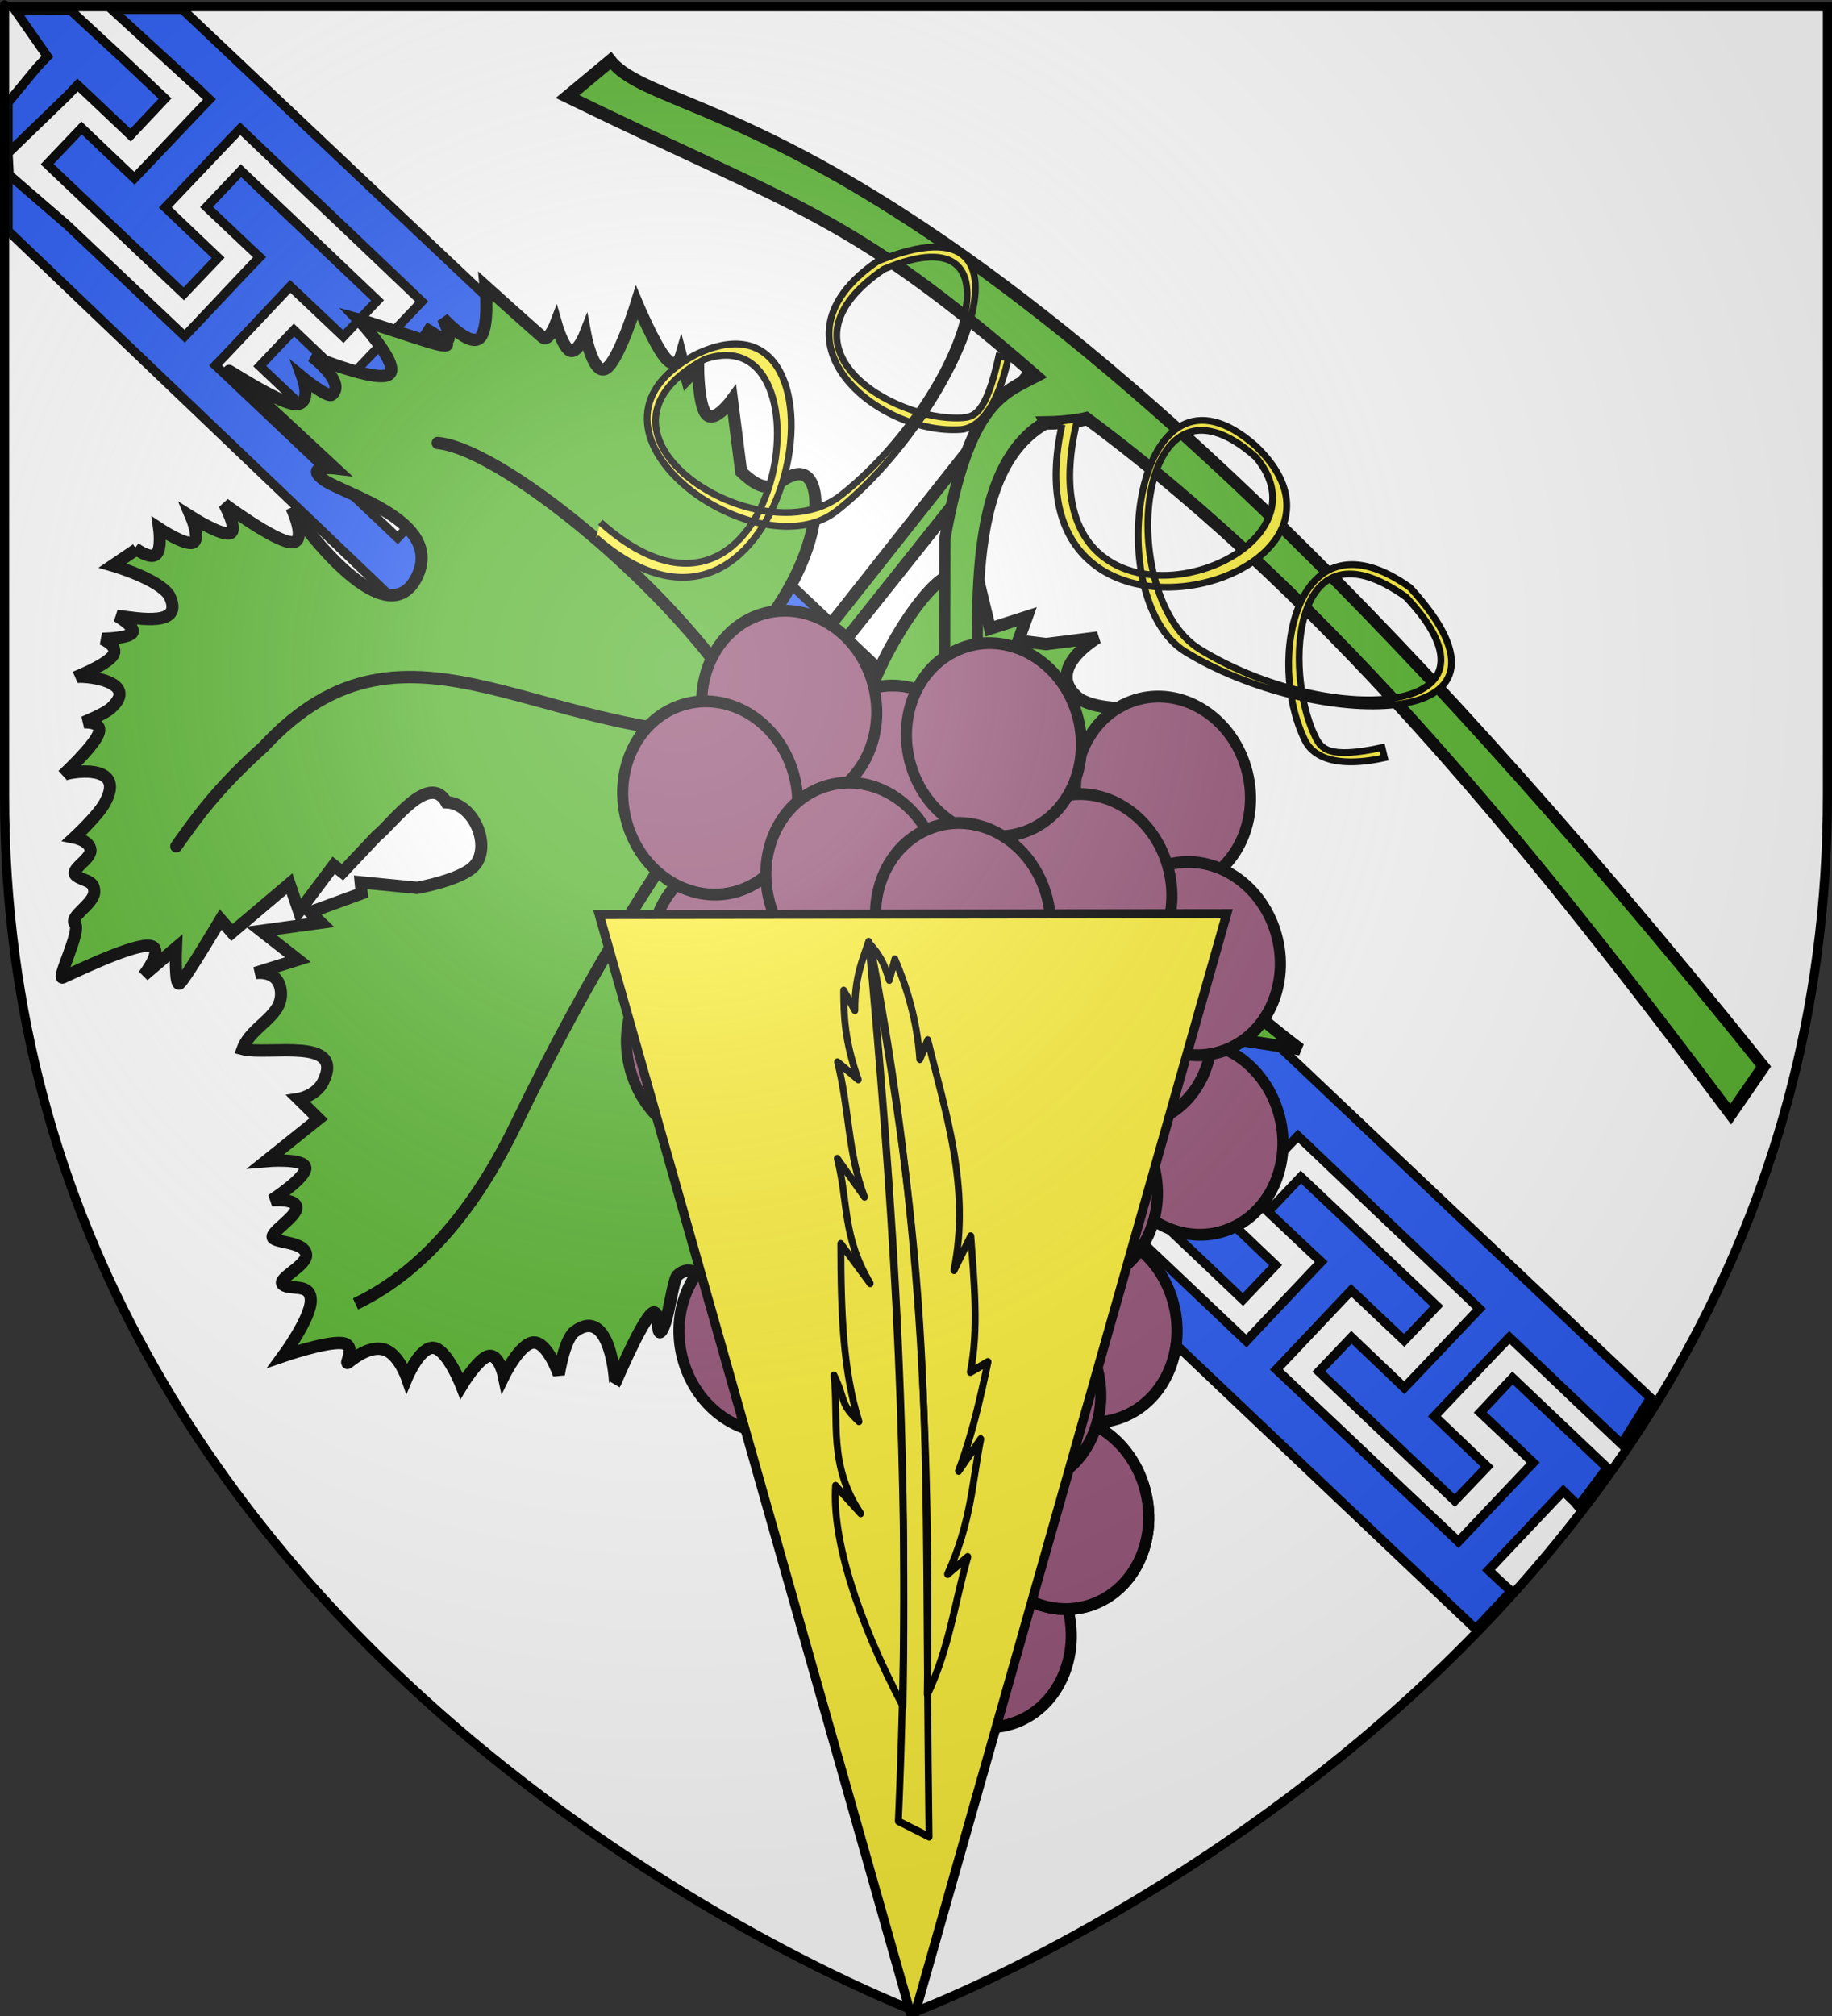
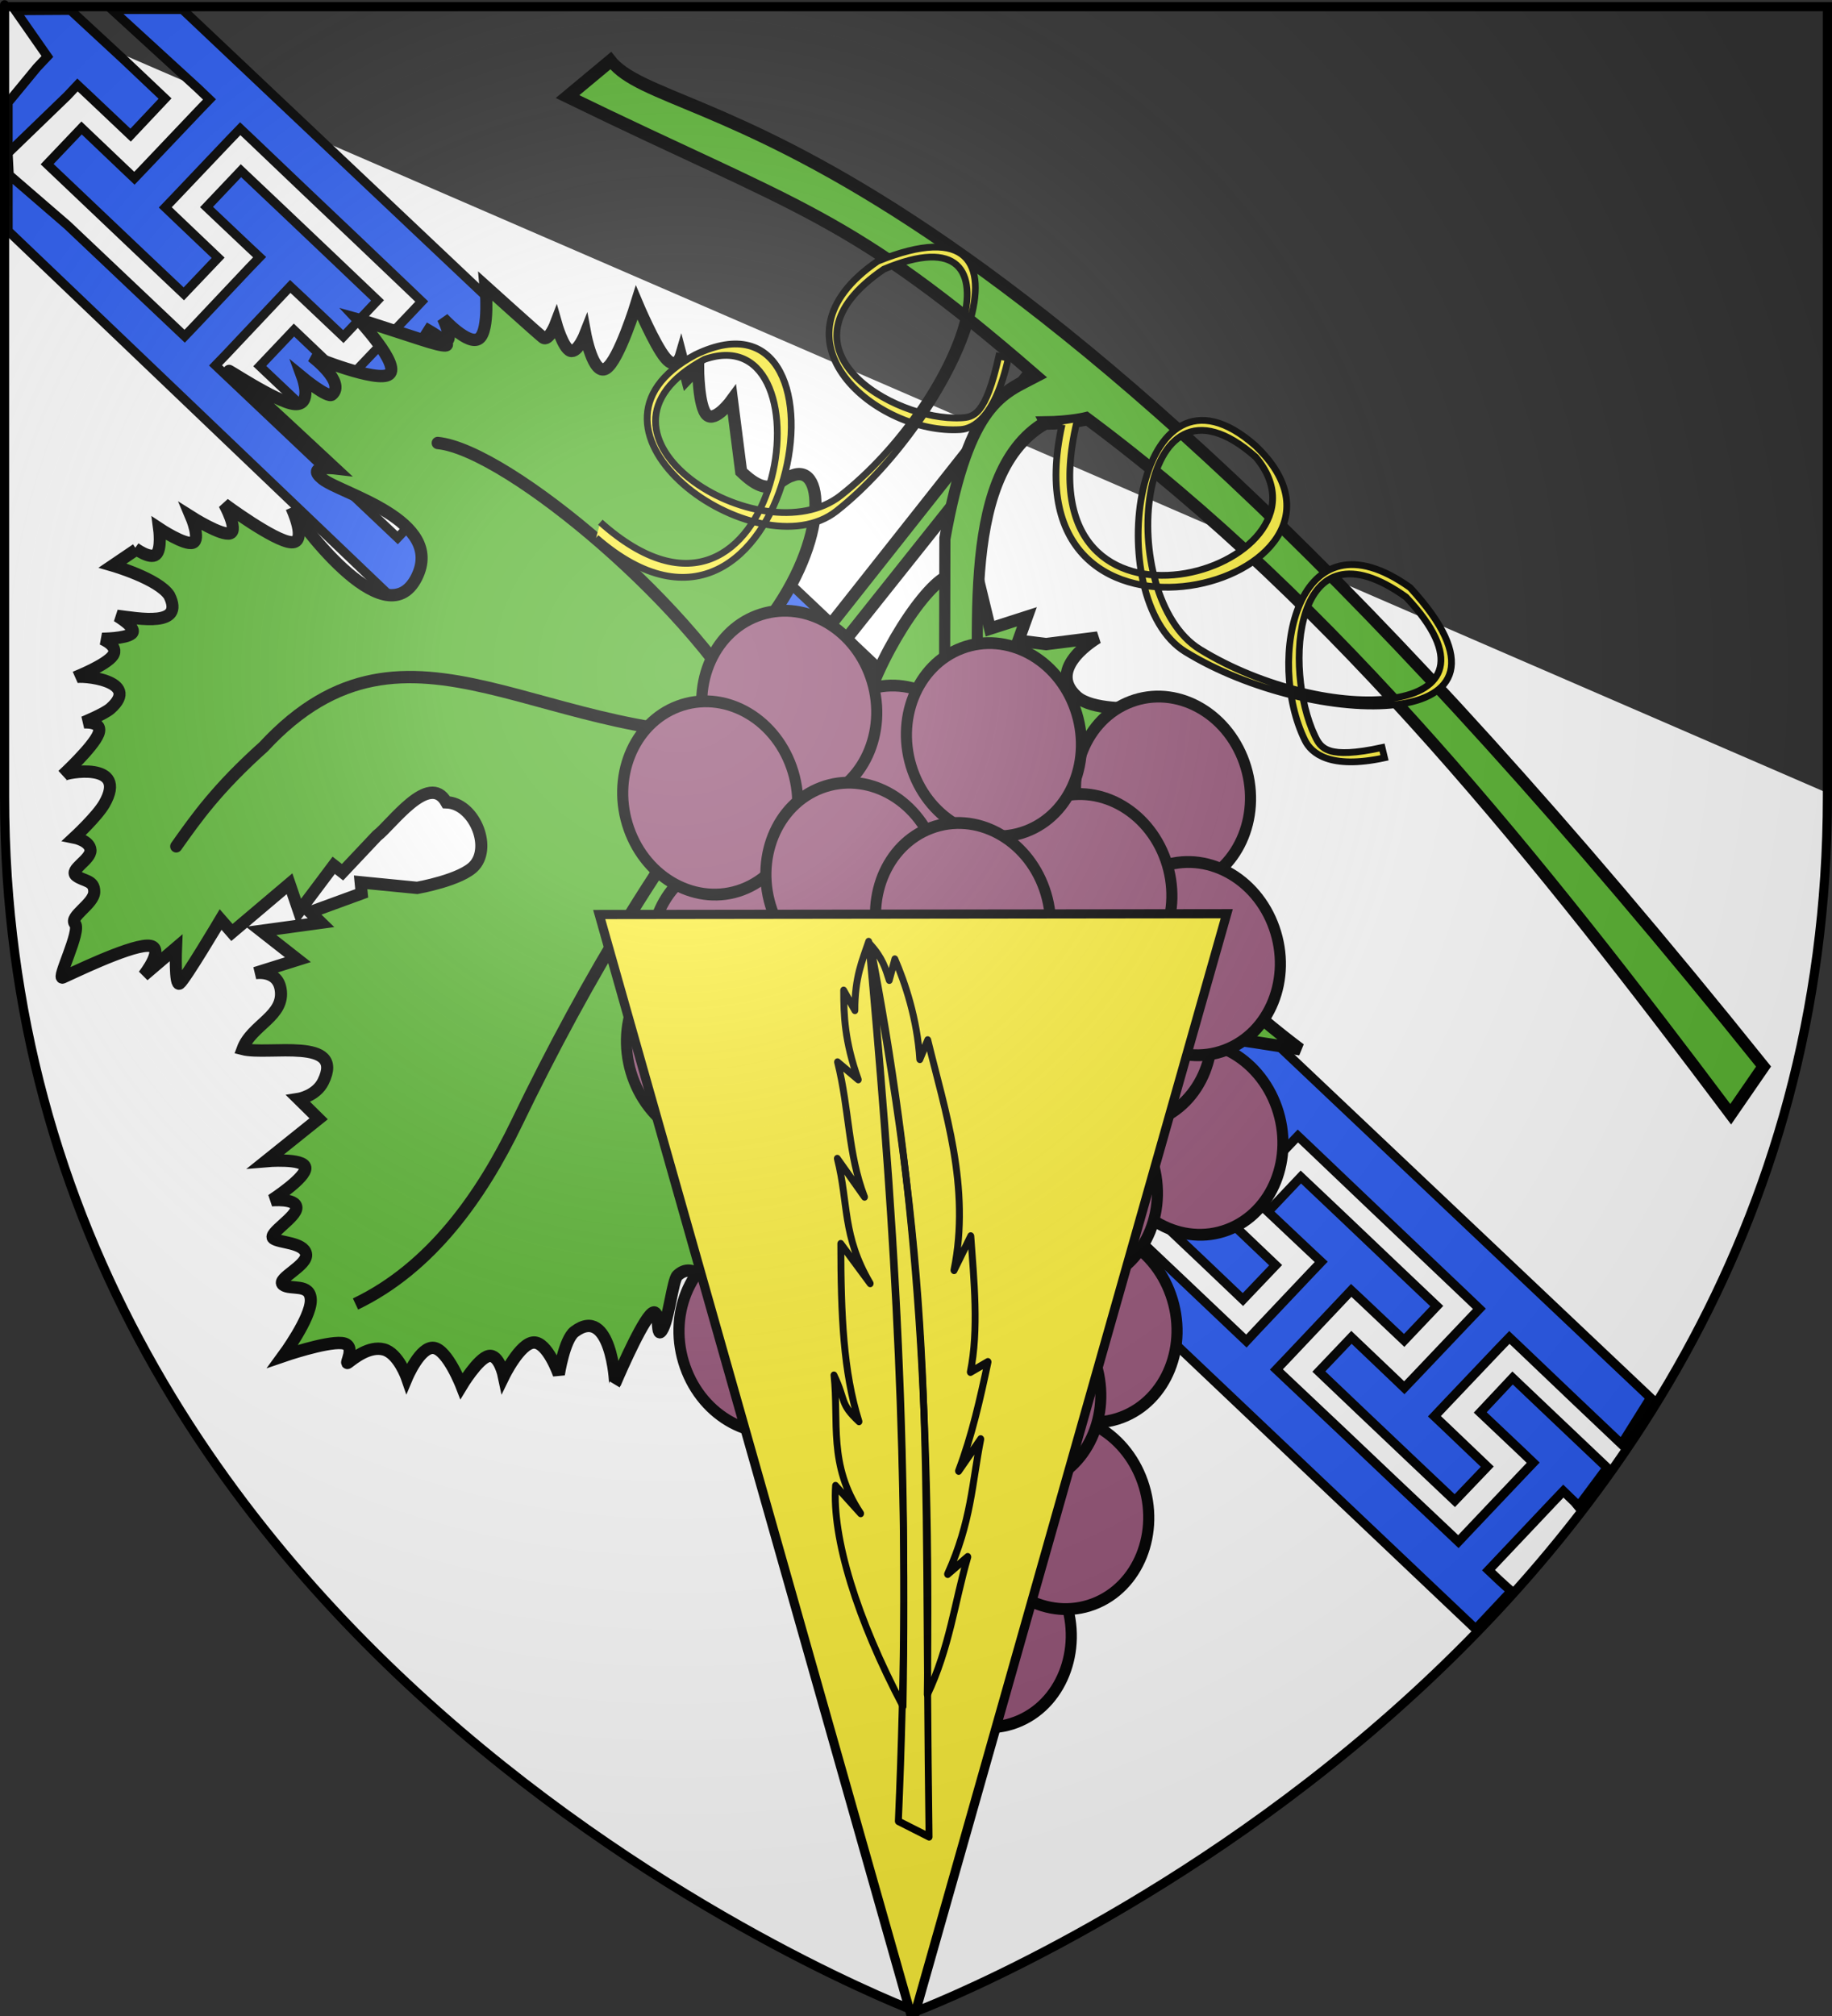
<svg xmlns="http://www.w3.org/2000/svg" xmlns:ns1="http://sodipodi.sourceforge.net/DTD/sodipodi-0.dtd" xmlns:ns2="http://www.inkscape.org/namespaces/inkscape" xmlns:xlink="http://www.w3.org/1999/xlink" height="660" width="600" version="1.0" id="svg2" ns1:version="0.32" ns2:version="1.0.2 (e86c8708, 2021-01-15)" ns1:docname="Blason_ville_fr_Pierry_51.svg" ns2:export-filename="/Users/olivier/Desktop/Blason Rouge/Blason_Vide_3D.png" ns2:export-xdpi="144" ns2:export-ydpi="144" ns2:output_extension="org.inkscape.output.svg.inkscape">
  <rect width="100%" height="100%" fill="#333333" stroke="none" />
  <ns1:namedview ns2:window-height="653" ns2:window-width="821" ns2:pageshadow="2" ns2:pageopacity="0.0" guidetolerance="10.0" gridtolerance="10.0" objecttolerance="10.0" borderopacity="1.0" bordercolor="#666666" pagecolor="#ffffff" id="base" showgrid="false" height="660px" ns2:zoom="0.65651129" ns2:cx="299.99999" ns2:cy="328.02684" ns2:window-x="372" ns2:window-y="25" ns2:current-layer="layer4" showguides="true" ns2:guide-bbox="true" ns2:window-maximized="0" ns2:document-rotation="0">
    <ns1:guide orientation="1,0" position="-224.21,162.553" id="guide7300" />
  </ns1:namedview>
  <desc id="desc4">Flag of Canton of Valais (Wallis)</desc>
  <defs id="defs6">
    <linearGradient id="linearGradient2893">
      <stop style="stop-color:white;stop-opacity:0.314;" offset="0" id="stop2895" />
      <stop id="stop2897" offset="0.19" style="stop-color:white;stop-opacity:0.251;" />
      <stop style="stop-color:#6b6b6b;stop-opacity:0.125;" offset="0.6" id="stop2901" />
      <stop style="stop-color:black;stop-opacity:0.125;" offset="1" id="stop2899" />
    </linearGradient>
    <radialGradient ns2:collect="always" xlink:href="#linearGradient2893" id="radialGradient3163" gradientUnits="userSpaceOnUse" gradientTransform="matrix(1.353,0,0,1.349,-77.629,-85.747)" cx="221.445" cy="226.331" fx="221.445" fy="226.331" r="300" />
  </defs>
  <g ns2:groupmode="layer" id="layer3" ns2:label="Fond écu" style="opacity:1;display:inline">
-     <path id="path2855" style="fill:#ffffff;fill-opacity:1;fill-rule:evenodd;stroke:none;stroke-width:1px;stroke-linecap:butt;stroke-linejoin:miter;stroke-opacity:1" d="M 300,657.386 C 300,657.386 598.5,545.066 598.5,259.614 C 598.5,-25.837 598.5,1.063 598.5,1.063 L 1.5,1.063 L 1.5,259.614 C 1.5,545.066 300,657.386 300,657.386 z" ns1:nodetypes="cccccc" />
+     <path id="path2855" style="fill:#ffffff;fill-opacity:1;fill-rule:evenodd;stroke:none;stroke-width:1px;stroke-linecap:butt;stroke-linejoin:miter;stroke-opacity:1" d="M 300,657.386 C 300,657.386 598.5,545.066 598.5,259.614 L 1.5,1.063 L 1.5,259.614 C 1.5,545.066 300,657.386 300,657.386 z" ns1:nodetypes="cccccc" />
    <g id="g3208" transform="translate(-58.364,184.072)" />
  </g>
  <g ns2:groupmode="layer" id="layer4" ns2:label="Meubles" style="opacity:1;display:inline">
    <g id="g1990" transform="matrix(1.294,0,0,1.294,-158.173,-127.41)" style="opacity:1;fill:#2b5df2;stroke:black;stroke-width:2.319;stroke-miterlimit:4;stroke-dasharray:none;stroke-opacity:1;display:inline">
      <g style="opacity:1;fill:#2b5df2;stroke:black;stroke-width:2.319;stroke-miterlimit:4;stroke-dasharray:none;stroke-opacity:1;display:inline" ns2:label="Fond écu" id="g1992">
        <path ns1:nodetypes="cccccccccccccccccccccccccccccccccccccccccccccccccccccccccccccccccccccccccccccccccccccccccccccccccccccccccccccccccccccccccccccccccccccccccccccccccccccccccccccccccccccccccccccccccccccccccccccccccccccccccccccccccccccccccccccccccccccccccccccccccccccccccccccccccccccccccccccccccccccccccccccccccccccccccccccccc" id="path4770" d="M 124.285,156.88 L 338.32,361.338 L 495.736,510.604 L 504.726,501.029 L 501.883,498.463 L 498.977,495.713 L 501.602,492.932 L 515.258,478.495 L 517.914,475.713 L 520.789,478.495 L 521.713,479.607 L 529.008,469.807 L 515.57,457.057 L 505.07,447.088 L 496.883,455.807 L 507.383,465.745 L 510.289,468.526 L 507.664,471.276 L 493.977,485.713 L 491.352,488.495 L 488.445,485.745 L 475.008,473.057 L 461.602,460.338 L 448.195,447.682 L 445.289,444.932 L 447.945,442.151 L 461.602,427.713 L 464.227,424.932 L 467.133,427.651 L 477.633,437.588 L 485.883,428.901 L 475.383,418.932 L 462.008,406.213 L 451.477,396.245 L 443.164,405.026 L 453.727,414.995 L 456.633,417.713 L 453.977,420.495 L 440.32,434.932 L 437.695,437.745 L 434.789,434.995 L 421.352,422.245 L 407.945,409.557 L 394.508,396.87 L 391.602,394.12 L 394.258,391.338 L 407.914,376.901 L 410.539,374.12 L 413.445,376.87 L 423.977,386.807 L 432.289,378.026 L 421.789,368.057 L 408.383,355.338 L 397.914,345.401 L 389.508,354.213 L 400.039,364.151 L 402.914,366.932 L 400.289,369.713 L 386.633,384.12 L 384.008,386.901 L 381.102,384.182 L 367.695,371.495 L 354.227,358.776 L 347.445,352.37 L 340.758,346.088 L 337.852,343.338 L 340.477,340.557 L 354.133,326.12 L 356.789,323.338 L 359.695,326.057 L 370.195,335.995 L 378.633,327.088 L 368.133,317.12 L 354.727,304.432 L 344.227,294.432 L 335.727,303.432 L 346.258,313.401 L 349.133,316.12 L 346.508,318.901 L 332.852,333.338 L 330.227,336.12 L 327.32,333.37 L 313.914,320.651 L 300.508,307.963 L 287.07,295.245 L 284.164,292.526 L 286.789,289.745 L 300.445,275.307 L 303.07,272.526 L 305.977,275.276 L 316.477,285.213 L 325.039,276.213 L 314.539,266.245 L 301.133,253.526 L 290.602,243.557 L 282.07,252.588 L 292.57,262.557 L 295.477,265.338 L 292.852,268.12 L 279.195,282.526 L 276.539,285.307 L 273.664,282.588 L 260.227,269.87 L 246.789,257.182 L 233.383,244.463 L 230.477,241.713 L 233.102,238.932 L 246.789,224.495 L 249.414,221.713 L 252.32,224.463 L 262.82,234.401 L 271.414,225.338 L 260.914,215.401 L 247.539,202.682 L 237.039,192.713 L 228.383,201.838 L 238.914,211.776 L 241.82,214.526 L 239.164,217.307 L 225.508,231.745 L 222.883,234.526 L 219.977,231.776 L 206.57,219.088 L 193.133,206.37 L 179.727,193.682 L 176.789,190.901 L 179.445,188.151 L 193.07,173.713 L 195.695,170.932 L 198.633,173.682 L 209.133,183.62 L 217.789,174.463 L 207.32,164.495 L 193.727,151.588 L 183.227,141.651 L 174.508,150.838 L 185.008,160.776 L 187.945,163.526 L 185.258,166.307 L 171.633,180.745 L 168.977,183.526 L 166.07,180.776 L 152.664,168.088 L 139.258,155.401 L 124.56,142.713 L 124.279,137.182 L 139.227,122.745 L 141.852,119.963 L 144.789,122.713 L 155.289,132.651 L 164.008,123.401 L 153.508,113.463 L 140.102,101.067 L 126.129,101.147 L 134.227,112.745 L 131.602,115.526 L 124.278,124.406 L 124.285,156.88 z M 150.518,100.852 L 172.352,120.838 L 175.258,123.62 L 172.602,126.37 L 158.914,140.776 L 156.258,143.557 L 153.352,140.807 L 142.883,130.838 L 134.164,139.995 L 144.664,149.963 L 158.258,162.87 L 168.758,172.807 L 177.445,163.682 L 166.977,153.713 L 164.07,150.932 L 166.695,148.182 L 180.383,133.776 L 183.039,131.026 L 185.945,133.776 L 199.32,146.526 L 212.727,159.245 L 226.102,171.995 L 228.977,174.745 L 226.352,177.526 L 212.664,191.901 L 210.008,194.713 L 207.102,191.932 L 196.633,181.963 L 187.977,191.088 L 198.477,201.026 L 211.883,213.745 L 222.352,223.713 L 230.977,214.651 L 220.477,204.682 L 217.602,201.901 L 220.227,199.151 L 233.914,184.713 L 236.57,181.963 L 239.477,184.713 L 252.852,197.463 L 266.227,210.182 L 279.633,222.963 L 282.508,225.682 L 279.883,228.495 L 266.195,242.87 L 263.539,245.651 L 260.633,242.87 L 250.133,232.901 L 241.57,241.932 L 252.07,251.901 L 265.477,264.62 L 275.977,274.588 L 284.508,265.588 L 274.008,255.62 L 271.133,252.838 L 273.758,250.088 L 287.477,235.713 L 290.133,232.932 L 293.008,235.682 L 306.383,248.432 L 319.758,261.151 L 333.164,273.901 L 336.039,276.651 L 333.414,279.432 L 319.727,293.807 L 317.07,296.588 L 314.195,293.87 L 303.695,283.838 L 295.164,292.807 L 305.664,302.776 L 319.07,315.495 L 329.57,325.463 L 338.039,316.557 L 327.539,306.588 L 324.664,303.838 L 327.32,301.057 L 341.008,286.651 L 343.664,283.87 L 346.57,286.651 L 353.195,292.995 L 359.914,299.432 L 373.32,312.213 L 386.727,324.963 L 389.602,327.713 L 386.945,330.495 L 373.258,344.87 L 370.633,347.62 L 367.695,344.901 L 357.227,334.901 L 348.852,343.745 L 359.352,353.713 L 372.727,366.432 L 383.227,376.37 L 391.57,367.62 L 381.102,357.651 L 378.195,354.87 L 380.82,352.088 L 394.57,337.682 L 397.195,334.932 L 400.07,337.682 L 413.445,350.401 L 426.852,363.151 L 440.258,375.901 L 443.164,378.651 L 440.477,381.432 L 426.789,395.838 L 424.133,398.62 L 421.258,395.838 L 410.758,385.838 L 402.414,394.588 L 412.945,404.588 L 426.352,417.276 L 436.82,427.245 L 445.102,418.557 L 434.633,408.588 L 431.758,405.807 L 434.383,403.057 L 448.07,388.651 L 450.727,385.87 L 453.633,388.62 L 466.977,401.338 L 480.383,414.088 L 493.758,426.807 L 496.664,429.588 L 494.008,432.37 L 480.32,446.776 L 477.664,449.557 L 474.758,446.776 L 464.289,436.807 L 456.039,445.463 L 466.508,455.432 L 479.945,468.182 L 490.445,478.12 L 498.664,469.526 L 488.195,459.526 L 485.289,456.776 L 487.914,453.995 L 501.602,439.588 L 504.258,436.838 L 507.164,439.588 L 520.539,452.338 L 532.666,463.84 L 539.992,452.12 L 361.664,283.432 L 168.424,100.852 L 150.518,100.852 z " style="opacity:1;fill:#2b5df2;fill-opacity:1;fill-rule:evenodd;stroke:black;stroke-width:2.319;stroke-linecap:butt;stroke-linejoin:miter;stroke-miterlimit:4;stroke-dasharray:none;stroke-opacity:1;display:inline" />
      </g>
      <g style="fill:#2b5df2;stroke:black;stroke-width:2.319;stroke-miterlimit:4;stroke-dasharray:none;stroke-opacity:1;display:inline" ns2:label="Meubles" id="g1995">
        <g transform="translate(-546.621,62.459)" id="g22331" style="fill:#2b5df2;stroke:black;stroke-width:2.319;stroke-miterlimit:4;stroke-dasharray:none;stroke-opacity:1;display:inline" />
      </g>
      <g style="fill:#2b5df2;stroke:black;stroke-width:2.319;stroke-miterlimit:4;stroke-dasharray:none;stroke-opacity:1;display:inline" ns2:label="Reflet final" id="g1998" />
      <g style="fill:#2b5df2;stroke:black;stroke-width:2.319;stroke-miterlimit:4;stroke-dasharray:none;stroke-opacity:1;display:inline" ns2:label="Contour final" id="g2000" />
    </g>
    <g id="g4003" transform="translate(-70.731,-130.686)">
      <g style="display:inline" ns2:label="Fond écu" id="g4005">
        <g transform="matrix(1.002,0,0,1.002,-1.503,-4.104)" ns2:label="Meubles" id="g3710">
          <g id="g2119" transform="translate(29.915,-1710.963)" style="opacity:1">
            <g id="g11024" transform="translate(-1361.835,-74.826)" />
          </g>
        </g>
        <g id="g2137" style="display:inline" transform="matrix(0.403,0,0,0.386,-83.458,69.257)" />
      </g>
      <g ns2:label="Meubles" id="g4045" />
      <g ns2:label="Reflet final" id="g4047" />
      <g ns2:label="Contour final" id="g4049" />
    </g>
    <g id="g6465" transform="matrix(1.279,0.738,-0.64,1.309,418.204,305.11)">
      <g ns2:label="Fond écu" id="layer4-0" />
      <g ns2:label="Meubles" id="layer3-3">
        <g id="layer4-9" ns2:label="Meubles" transform="matrix(0.714,-0.412,0.412,0.714,-417.862,-59.58)">
          <g transform="matrix(-2.283,0,0,2.469,1003.765,-752.959)" id="g22276" style="display:inline">
            <g id="g20384" transform="matrix(-0.929,0.678,-0.801,-0.865,1429.939,223.632)" style="stroke:#000000;stroke-width:1.201;stroke-miterlimit:4;stroke-opacity:1;stroke-dasharray:none" ns2:transform-center-x="14.195097" ns2:transform-center-y="-12.620621">
              <path id="path10836" style="fill:#5ab532;fill-opacity:1;fill-rule:evenodd;stroke:#000000;stroke-width:1.201;stroke-linecap:butt;stroke-linejoin:miter;stroke-miterlimit:4;stroke-opacity:1;stroke-dasharray:none;display:inline" d="m 821.35,472.914 -1.106,-43.995 c 0,0 -4.95,5.947 -4.936,6.28 0.413,10.391 -4.741,16.859 -6.634,13.773 -0.93,-1.192 -0.184,-3.244 -4.278,-2.811 l -4.976,4.992 c 0,0 0.046,-2.799 -1.106,-2.681 -1.152,0.118 -3.501,3.154 -3.501,3.154 l -0.184,-1.577 -1.843,1.419 c 0,0 0.553,-1.459 -1.106,-1.104 -1.659,0.355 -5.529,2.523 -5.529,2.523 0,0 2.027,-5.558 1.474,-6.938 -0.553,-1.38 -3.686,1.419 -3.686,1.419 0,0 0.553,-1.971 -0.184,-2.208 -0.737,-0.237 -2.764,1.261 -2.764,1.261 0,0 0.553,-1.892 -0.184,-1.892 -0.737,0 -7.556,0.473 -7.556,0.473 0,0 2.949,-3.154 2.58,-4.415 -0.369,-1.262 -4.054,-0.631 -4.054,-0.631 0,0 1.889,-0.946 1.659,-1.419 -0.23,-0.473 -2.58,-0.473 -2.58,-0.473 0,0 6.081,0.946 0.369,-1.104 -5.713,-2.05 -6.081,-2.208 -6.081,-2.208 0,0 6.081,-0.946 5.713,-2.365 -0.369,-1.419 -7.187,-3.311 -7.187,-3.311 0,0 4.285,0.079 3.87,-1.735 -0.127,-0.554 -3.317,-0.473 -3.317,-0.473 0,0 2.442,-1.537 0.921,-2.523 -1.52,-0.986 -8.109,-1.419 -7.003,-1.419 1.106,0 14.006,-1.104 14.006,-1.104 0,0 -2.588,-1.556 -0.369,-1.577 2.369,-0.022 12.12,4.273 13.263,-1.892 1.279,-6.9 -13.489,-2.51 -14,-2.208 0,0 3.409,-1.735 2.027,-2.681 -1.382,-0.946 -7.556,-1.104 -7.556,-1.104 0,0 2.672,-1.143 2.211,-1.892 -0.461,-0.749 -4.054,-1.104 -4.054,-1.104 0,0 2.119,-1.183 1.659,-1.892 -0.461,-0.71 -3.501,-0.946 -3.501,-0.946 0,0 1.474,-1.459 1.29,-2.208 -0.184,-0.749 -2.027,-0.788 -2.027,-0.788 l 0.184,0 -0.921,-2.681 c 0,0 4.391,1.746 6.234,1.115 3.16,-1.517 -1.027,-3.618 -2.917,-4.742 0,0 2.396,0.315 2.211,-0.473 -0.184,-0.788 -2.027,-2.208 -2.027,-2.208 0,0 1.797,0.512 1.843,-0.631 0.046,-1.143 -1.659,-3.942 -1.659,-3.942 0.23,0.491 5.471,3.819 4.607,-0.315 -0.162,-0.776 -1.29,-2.681 -1.29,-2.681 0,0 1.474,1.34 1.843,0 0.369,-1.34 -0.369,-5.361 -0.369,-5.361 0.064,0.437 4.38,5.148 4.976,0.315 0.174,-1.414 -0.369,-4.415 -0.369,-4.415 0,0 1.428,0.71 2.027,0 0.599,-0.71 -0.553,-2.838 0.369,-2.838 0.921,0 1.705,0.788 2.396,-0.158 0.691,-0.946 -0.553,-3.469 0.369,-3.627 0.921,-0.158 1.843,-5.519 2.211,-4.888 0.369,0.631 3.225,6.308 4.791,7.569 1.566,1.261 1.474,-2.523 1.474,-2.523 l 0.921,4.1 c 0,0 2.211,-3.154 2.396,-2.523 0.184,0.631 -0.553,7.411 -0.553,7.411 l 1.659,-0.315 1.659,7.254 2.396,-1.577 0,5.677 1.106,0 0.553,4.888 c 0.505,1.757 0.297,8.14 3.501,6.803 2.211,1.582 6.158,-0.618 5.973,-3.165 -0.137,-1.895 -3.209,-5.215 -3.209,-5.215 l -4.791,-2.996 0.737,-0.788 -2.949,-4.573 1.474,-0.158 -4.239,-4.258 4.607,0 -2.58,-3.627 c 0,0 1.498,1.643 2.949,0.315 1.981,-1.813 -0.184,-4.534 0.553,-6.938 2.396,1.03 7.371,7.208 8.293,2.365 0.297,-1.561 -0.921,-2.838 -0.921,-2.838 l 2.764,-0.315 -1.659,-6.465 c 0,0 2.81,2.562 3.501,1.892 0.691,-0.67 -0.737,-4.573 -0.737,-4.573 0,0 1.797,1.656 2.396,0.946 0.599,-0.71 -0.737,-3.784 0,-3.784 0.737,0 2.626,1.537 3.501,0.788 0.875,-0.749 -0.921,-3.784 0,-3.784 0.921,0 2.073,1.853 3.133,0.473 1.06,-1.38 1.106,-5.992 1.106,-5.992 0,0 2.488,3.706 3.87,4.573 1.382,0.867 1.474,-1.735 1.659,-1.104 0.184,0.631 0.645,2.562 2.027,3.154 1.382,0.591 3.501,-0.788 3.501,-0.788 0,0 -0.829,3.272 0.369,3.942 1.198,0.67 4.423,-1.262 4.423,-1.262 0,0 -0.323,3.114 0.369,3.942 0.691,0.828 2.396,-0.631 2.396,-0.631 0,0 -0.691,3.548 0.369,4.415 1.06,0.867 3.87,-0.946 3.87,-0.946 0,0 -1.644,3.037 -1.29,4.258 1.244,4.29 6.266,-1.466 6.266,-1.577 0,0 -1.428,5.677 -1.29,7.411 0.138,1.735 1.889,-1.656 1.843,-0.473 -0.046,1.183 -2.139,4.561 -2.027,5.204 0.737,4.221 10.32,-2.666 10.32,-2.838 0,0 -1.06,4.297 -0.553,5.677 0.507,1.38 2.58,-0.158 2.58,-0.158 0,0 -2.119,2.484 -1.843,3.154 0.276,0.67 3.686,-0.946 2.949,-0.473 -0.737,0.473 -2.903,2.602 -3.317,3.469 -0.415,0.867 3.501,-0.946 1.659,0 l -11.794,6.781 c -2.484,2.295 -6.585,6.233 -4.607,8.369 4.849,5.235 10.132,-0.533 10.11,-6.307 l 2.79,-5.373 3.317,-2.05 c 0,0 -0.138,1.616 0.921,0.946 1.06,-0.67 3.317,-3.627 3.317,-3.627 0,0 0.737,2.681 1.474,2.05 0.737,-0.631 3.778,-3.548 5.16,-3.784 1.382,-0.237 -0.369,3.311 0.369,2.838 0.737,-0.473 4.791,-2.523 4.791,-2.523 0,0 -1.843,3.784 1.106,2.05 2.949,-1.735 5.713,-2.208 5.713,-2.208 0,0 -2.258,2.484 -2.58,3.942 -0.323,1.459 1.29,1.892 1.29,1.892 0,0 -2.442,1.853 -2.211,2.996 0.23,1.143 3.133,1.577 3.133,1.577 0,0 -2.903,1.932 -2.764,3.154 0.138,1.222 4.423,0.631 3.317,1.735 -1.106,1.104 -4.469,2.405 -4.239,4.415 0.23,2.011 5.897,3.627 5.16,3.627 -0.737,0 -1.751,0.591 -2.027,1.262 -0.276,0.67 1.659,1.419 0.921,1.419 -0.737,0 -2.58,-0.631 -2.764,0 -0.184,0.631 2.027,2.523 2.027,2.523 0,0 -3.824,0.158 -3.317,1.735 0.507,1.577 5.344,4.573 5.344,4.573 0,0 -3.778,0.749 -4.791,1.735 -1.014,0.986 1.474,2.208 0.737,2.208 -0.737,0 -2.58,0 -2.58,0 0,0 1.29,2.365 0,2.208 -1.797,-1.926 -15.23,-6.109 -15.343,-1.719 -0.095,3.701 14.606,4.962 14.606,3.926 0,0 -2.764,-0.158 -1.659,0.788 1.106,0.946 9.03,5.204 9.03,5.204 0,0 -6.542,-0.158 -8.661,0.473 -2.119,0.631 0.921,2.05 0.184,2.05 -0.737,0 -3.732,-1.025 -4.423,-0.158 -0.691,0.867 1.659,3.627 1.659,3.627 l -4.791,-1.419 c 0,0 2.211,4.415 0.921,4.415 -1.29,0 -4.976,-2.641 -6.634,-2.523 -1.659,0.118 1.29,2.996 0,2.996 -1.29,0 -4.423,-0.946 -4.423,-0.946 0,0 4.239,4.731 2.58,4.731 -1.659,0 -7.371,-0.631 -7.371,-0.631 0,0 1.474,1.261 0.737,1.261 -0.737,0 -3.686,-1.104 -3.686,-1.104 l 0.553,3.469 c 0,0 -3.166,-2.663 -5.16,-2.523 -4.198,0.295 -1.843,5.834 -1.843,5.834 l -3.686,-3.627 -2.396,-1.419 -0.737,2.365 -2.211,-3.154 -2.764,2.208 1.437,-5.954 c 0,0 -4.041,6.012 -4.697,5.683 -1.687,-0.845 -1.435,-9.678 0.864,-15.813 1.619,-4.322 -5.897,-6.623 -5.897,-6.623 l 1.29,44.783 -2.211,-0.473 z" ns1:nodetypes="ccscccscccscscscscscscscscscsscsscscscscscccccscscscscscssssssccsccccccccsccccccccscscccscssssscssscscscscscssscscsssccscccscssscscscscssssssscscssccscscsssccssscscsccscccccccssccc" ns2:connector-curvature="0" />
              <g style="fill:none;stroke:#000000;stroke-width:1.201;stroke-linecap:round;stroke-miterlimit:4;stroke-opacity:1;stroke-dasharray:none" id="g19493">
                <path style="fill:none;stroke:#000000;stroke-width:1.201;stroke-linecap:round;stroke-linejoin:miter;stroke-miterlimit:4;stroke-opacity:1;stroke-dasharray:none" d="m 823.5,359 -0.25,-0.5 c 3.823,7.391 3.537,16.009 2,23.75 -3.095,15.594 -4.637,30.587 -4,46.25 17.365,-15.279 31.48,-10.058 38.5,-16.25 6.708,-5.916 12.041,-13.09 14.25,-19" id="path18600" ns1:nodetypes="ccscsc" ns2:connector-curvature="0" />
                <path style="fill:none;stroke:#000000;stroke-width:1.201;stroke-linecap:round;stroke-linejoin:miter;stroke-miterlimit:4;stroke-opacity:1;stroke-dasharray:none" d="M 822.25,427.75 C 805.49,412.691 785.198,417.046 783,396 c -1.205,-6.077 -1.095,-9.523 -1,-13" id="path18602" ns1:nodetypes="ccc" ns2:connector-curvature="0" />
                <path style="fill:none;stroke:#000000;stroke-width:1.201;stroke-linecap:round;stroke-linejoin:miter;stroke-miterlimit:4;stroke-opacity:1;stroke-dasharray:none" d="m 821,427.25 c -11.489,5.633 -36.334,6.472 -42.25,2.75" id="path18604" ns1:nodetypes="cc" ns2:connector-curvature="0" />
                <path style="fill:none;stroke:#000000;stroke-width:1.201;stroke-linecap:round;stroke-linejoin:miter;stroke-miterlimit:4;stroke-opacity:1;stroke-dasharray:none" d="m 822.5,427.5 c 6.914,-0.748 13.286,-1.135 16.25,0.75 12.541,5.209 23.661,6.477 26,6.5" id="path18606" ns1:nodetypes="ccc" ns2:connector-curvature="0" />
              </g>
            </g>
            <g style="fill:#ffffff;fill-opacity:1;display:inline" id="g21277" transform="matrix(0.557,0,0,0.597,-189.039,247.197)">
              <path transform="matrix(1.001,0,0,0.875,145.786,-177.623)" ns1:open="true" ns1:end="8.1662395" ns1:start="1.884771" d="m 783.942,599.635 c -10.029,-3.377 -15.519,-14.546 -12.262,-24.946 3.256,-10.4 14.026,-16.093 24.055,-12.716 10.029,3.377 15.519,14.546 12.262,24.946 -3.253,10.387 -14.002,16.082 -24.024,12.727" ns1:ry="19.79899" ns1:rx="19.091883" ns1:cy="580.80402" ns1:cx="789.83826" id="path11535" style="fill:#965578;fill-opacity:1;fill-rule:evenodd;stroke:#000000;stroke-width:2.426;stroke-linecap:round;stroke-linejoin:round;stroke-miterlimit:4;stroke-opacity:1;stroke-dasharray:none;stroke-dashoffset:0" ns1:type="arc" />
              <path transform="matrix(1.001,0,0,0.875,139.294,-193.71)" ns1:open="true" ns1:end="8.1662395" ns1:start="1.884771" d="m 783.942,599.635 c -10.029,-3.377 -15.519,-14.546 -12.262,-24.946 3.256,-10.4 14.026,-16.093 24.055,-12.716 10.029,3.377 15.519,14.546 12.262,24.946 -3.253,10.387 -14.002,16.082 -24.024,12.727" ns1:ry="19.79899" ns1:rx="19.091883" ns1:cy="580.80402" ns1:cx="789.83826" id="path11505" style="fill:#965578;fill-opacity:1;fill-rule:evenodd;stroke:#000000;stroke-width:2.426;stroke-linecap:round;stroke-linejoin:round;stroke-miterlimit:4;stroke-opacity:1;stroke-dasharray:none;stroke-dashoffset:0" ns1:type="arc" />
              <path transform="matrix(1.001,0,0,0.875,102.49,-224.648)" ns1:open="true" ns1:end="8.1662395" ns1:start="1.884771" d="m 783.942,599.635 c -10.029,-3.377 -15.519,-14.546 -12.262,-24.946 3.256,-10.4 14.026,-16.093 24.055,-12.716 10.029,3.377 15.519,14.546 12.262,24.946 -3.253,10.387 -14.002,16.082 -24.024,12.727" ns1:ry="19.79899" ns1:rx="19.091883" ns1:cy="580.80402" ns1:cx="789.83826" id="path11507" style="fill:#965578;fill-opacity:1;fill-rule:evenodd;stroke:#000000;stroke-width:2.426;stroke-linecap:round;stroke-linejoin:round;stroke-miterlimit:4;stroke-opacity:1;stroke-dasharray:none;stroke-dashoffset:0" ns1:type="arc" />
              <path transform="matrix(1.001,0,0,0.875,44.451,-222.173)" ns1:open="true" ns1:end="8.1662395" ns1:start="1.884771" d="m 783.942,599.635 c -10.029,-3.377 -15.519,-14.546 -12.262,-24.946 3.256,-10.4 14.026,-16.093 24.055,-12.716 10.029,3.377 15.519,14.546 12.262,24.946 -3.253,10.387 -14.002,16.082 -24.024,12.727" ns1:ry="19.79899" ns1:rx="19.091883" ns1:cy="580.80402" ns1:cx="789.83826" id="path11509" style="fill:#965578;fill-opacity:1;fill-rule:evenodd;stroke:#000000;stroke-width:2.426;stroke-linecap:round;stroke-linejoin:round;stroke-miterlimit:4;stroke-opacity:1;stroke-dasharray:none;stroke-dashoffset:0" ns1:type="arc" />
              <path transform="matrix(1.001,0,0,0.875,125.139,-238.26)" ns1:open="true" ns1:end="8.1662395" ns1:start="1.884771" d="m 783.942,599.635 c -10.029,-3.377 -15.519,-14.546 -12.262,-24.946 3.256,-10.4 14.026,-16.093 24.055,-12.716 10.029,3.377 15.519,14.546 12.262,24.946 -3.253,10.387 -14.002,16.082 -24.024,12.727" ns1:ry="19.79899" ns1:rx="19.091883" ns1:cy="580.80402" ns1:cx="789.83826" id="path11513" style="fill:#965578;fill-opacity:1;fill-rule:evenodd;stroke:#000000;stroke-width:2.426;stroke-linecap:round;stroke-linejoin:round;stroke-miterlimit:4;stroke-opacity:1;stroke-dasharray:none;stroke-dashoffset:0" ns1:type="arc" />
              <path transform="matrix(1.001,0,0,0.875,143.541,-222.173)" ns1:open="true" ns1:end="8.1662395" ns1:start="1.884771" d="m 783.942,599.635 c -10.029,-3.377 -15.519,-14.546 -12.262,-24.946 3.256,-10.4 14.026,-16.093 24.055,-12.716 10.029,3.377 15.519,14.546 12.262,24.946 -3.253,10.387 -14.002,16.082 -24.024,12.727" ns1:ry="19.79899" ns1:rx="19.091883" ns1:cy="580.80402" ns1:cx="789.83826" id="path11515" style="fill:#965578;fill-opacity:1;fill-rule:evenodd;stroke:#000000;stroke-width:2.426;stroke-linecap:round;stroke-linejoin:round;stroke-miterlimit:4;stroke-opacity:1;stroke-dasharray:none;stroke-dashoffset:0" ns1:type="arc" />
              <path transform="matrix(1.001,0,0,0.875,41.62,-160.298)" ns1:open="true" ns1:end="8.1662395" ns1:start="1.884771" d="m 783.942,599.635 c -10.029,-3.377 -15.519,-14.546 -12.262,-24.946 3.256,-10.4 14.026,-16.093 24.055,-12.716 10.029,3.377 15.519,14.546 12.262,24.946 -3.253,10.387 -14.002,16.082 -24.024,12.727" ns1:ry="19.79899" ns1:rx="19.091883" ns1:cy="580.80402" ns1:cx="789.83826" id="path11523" style="fill:#965578;fill-opacity:1;fill-rule:evenodd;stroke:#000000;stroke-width:2.426;stroke-linecap:round;stroke-linejoin:round;stroke-miterlimit:4;stroke-opacity:1;stroke-dasharray:none;stroke-dashoffset:0" ns1:type="arc" />
              <path transform="matrix(1.001,0,0,0.875,55.776,-180.098)" ns1:open="true" ns1:end="8.1662395" ns1:start="1.884771" d="m 783.942,599.635 c -10.029,-3.377 -15.519,-14.546 -12.262,-24.946 3.256,-10.4 14.026,-16.093 24.055,-12.716 10.029,3.377 15.519,14.546 12.262,24.946 -3.253,10.387 -14.002,16.082 -24.024,12.727" ns1:ry="19.79899" ns1:rx="19.091883" ns1:cy="580.80402" ns1:cx="789.83826" id="path11519" style="fill:#965578;fill-opacity:1;fill-rule:evenodd;stroke:#000000;stroke-width:2.426;stroke-linecap:round;stroke-linejoin:round;stroke-miterlimit:4;stroke-opacity:1;stroke-dasharray:none;stroke-dashoffset:0" ns1:type="arc" />
              <path transform="matrix(1.001,0,0,0.875,39.962,-192.473)" ns1:open="true" ns1:end="8.1662395" ns1:start="1.884771" d="m 783.942,599.635 c -10.029,-3.377 -15.519,-14.546 -12.262,-24.946 3.256,-10.4 14.026,-16.093 24.055,-12.716 10.029,3.377 15.519,14.546 12.262,24.946 -3.253,10.387 -14.002,16.082 -24.024,12.727" ns1:ry="19.79899" ns1:rx="19.091883" ns1:cy="580.80402" ns1:cx="789.83826" id="path11521" style="fill:#965578;fill-opacity:1;fill-rule:evenodd;stroke:#000000;stroke-width:2.426;stroke-linecap:round;stroke-linejoin:round;stroke-miterlimit:4;stroke-opacity:1;stroke-dasharray:none;stroke-dashoffset:0" ns1:type="arc" />
              <path ns1:nodetypes="ccccccccccc" id="path11555" d="m 856.306,219.472 c -5.657,0 -9.192,-0.707 -9.192,-0.707 -52.513,33.801 -94.508,80.97 -132.229,125.865 l -7.778,-8.485 C 868.082,157.786 935.327,166.903 946.816,153.712 l 9.899,6.364 c -49.59,20.788 -60.057,21.454 -98.995,50.912 7.071,2.924 14.849,4.232 21.92,28.991 l 2.828,39.598 -7.071,0 c -2.752,-18.932 1.319,-50.778 -19.092,-60.104 z" style="fill:#5ab532;fill-opacity:1;fill-rule:evenodd;stroke:#000000;stroke-width:2.426;stroke-linecap:butt;stroke-linejoin:miter;stroke-miterlimit:4;stroke-opacity:1;stroke-dasharray:none" ns2:connector-curvature="0" />
              <path transform="matrix(1.001,0,0,0.875,113.228,-207.323)" ns1:open="true" ns1:end="8.1662395" ns1:start="1.884771" d="m 783.942,599.635 c -10.029,-3.377 -15.519,-14.546 -12.262,-24.946 3.256,-10.4 14.026,-16.093 24.055,-12.716 10.029,3.377 15.519,14.546 12.262,24.946 -3.253,10.387 -14.002,16.082 -24.024,12.727" ns1:ry="19.79899" ns1:rx="19.091883" ns1:cy="580.80402" ns1:cx="789.83826" id="path11531" style="fill:#965578;fill-opacity:1;fill-rule:evenodd;stroke:#000000;stroke-width:2.426;stroke-linecap:round;stroke-linejoin:round;stroke-miterlimit:4;stroke-opacity:1;stroke-dasharray:none;stroke-dashoffset:0" ns1:type="arc" />
              <path transform="matrix(1.001,0,0,0.875,62.854,-204.848)" ns1:open="true" ns1:end="8.1662395" ns1:start="1.884771" d="m 783.942,599.635 c -10.029,-3.377 -15.519,-14.546 -12.262,-24.946 3.256,-10.4 14.026,-16.093 24.055,-12.716 10.029,3.377 15.519,14.546 12.262,24.946 -3.253,10.387 -14.002,16.082 -24.024,12.727" ns1:ry="19.79899" ns1:rx="19.091883" ns1:cy="580.80402" ns1:cx="789.83826" id="path11533" style="fill:#965578;fill-opacity:1;fill-rule:evenodd;stroke:#000000;stroke-width:2.426;stroke-linecap:round;stroke-linejoin:round;stroke-miterlimit:4;stroke-opacity:1;stroke-dasharray:none;stroke-dashoffset:0" ns1:type="arc" />
              <path transform="matrix(1.001,0,0,0.875,80.77,-232.073)" ns1:open="true" ns1:end="8.1662395" ns1:start="1.884771" d="m 783.942,599.635 c -10.029,-3.377 -15.519,-14.546 -12.262,-24.946 3.256,-10.4 14.026,-16.093 24.055,-12.716 10.029,3.377 15.519,14.546 12.262,24.946 -3.253,10.387 -14.002,16.082 -24.024,12.727" ns1:ry="19.79899" ns1:rx="19.091883" ns1:cy="580.80402" ns1:cx="789.83826" id="path11511" style="fill:#965578;fill-opacity:1;fill-rule:evenodd;stroke:#000000;stroke-width:2.426;stroke-linecap:round;stroke-linejoin:round;stroke-miterlimit:4;stroke-opacity:1;stroke-dasharray:none;stroke-dashoffset:0" ns1:type="arc" />
              <path transform="matrix(1.001,0,0,0.875,137.879,-125.647)" ns1:open="true" ns1:end="8.1662395" ns1:start="1.884771" d="m 783.942,599.635 c -10.029,-3.377 -15.519,-14.546 -12.262,-24.946 3.256,-10.4 14.026,-16.093 24.055,-12.716 10.029,3.377 15.519,14.546 12.262,24.946 -3.253,10.387 -14.002,16.082 -24.024,12.727" ns1:ry="19.79899" ns1:rx="19.091883" ns1:cy="580.80402" ns1:cx="789.83826" id="path11543" style="fill:#965578;fill-opacity:1;fill-rule:evenodd;stroke:#000000;stroke-width:2.426;stroke-linecap:round;stroke-linejoin:round;stroke-miterlimit:4;stroke-opacity:1;stroke-dasharray:none;stroke-dashoffset:0" ns1:type="arc" />
              <path transform="matrix(1.001,0,0,0.875,118.061,-122.447)" ns1:open="true" ns1:end="8.1662395" ns1:start="1.884771" d="m 783.942,599.635 c -10.029,-3.377 -15.519,-14.546 -12.262,-24.946 3.256,-10.4 14.026,-16.093 24.055,-12.716 10.029,3.377 15.519,14.546 12.262,24.946 -3.253,10.387 -14.002,16.082 -24.024,12.727" ns1:ry="19.79899" ns1:rx="19.091883" ns1:cy="580.80402" ns1:cx="789.83826" id="path11541" style="fill:#965578;fill-opacity:1;fill-rule:evenodd;stroke:#000000;stroke-width:2.426;stroke-linecap:round;stroke-linejoin:round;stroke-miterlimit:4;stroke-opacity:1;stroke-dasharray:none;stroke-dashoffset:0" ns1:type="arc" />
              <path transform="matrix(1.001,0,0,0.875,129.628,-152.873)" ns1:open="true" ns1:end="8.1662395" ns1:start="1.884771" d="m 783.942,599.635 c -10.029,-3.377 -15.519,-14.546 -12.262,-24.946 3.256,-10.4 14.026,-16.093 24.055,-12.716 10.029,3.377 15.519,14.546 12.262,24.946 -3.253,10.387 -14.002,16.082 -24.024,12.727" ns1:ry="19.79899" ns1:rx="19.091883" ns1:cy="580.80402" ns1:cx="789.83826" id="path11537" style="fill:#965578;fill-opacity:1;fill-rule:evenodd;stroke:#000000;stroke-width:2.426;stroke-linecap:round;stroke-linejoin:round;stroke-miterlimit:4;stroke-opacity:1;stroke-dasharray:none;stroke-dashoffset:0" ns1:type="arc" />
              <path transform="matrix(1.001,0,0,0.875,67.1,-126.885)" ns1:open="true" ns1:end="8.1662395" ns1:start="1.884771" d="m 783.942,599.635 c -10.029,-3.377 -15.519,-14.546 -12.262,-24.946 3.256,-10.4 14.026,-16.093 24.055,-12.716 10.029,3.377 15.519,14.546 12.262,24.946 -3.253,10.387 -14.002,16.082 -24.024,12.727" ns1:ry="19.79899" ns1:rx="19.091883" ns1:cy="580.80402" ns1:cx="789.83826" id="path11547" style="fill:#965578;fill-opacity:1;fill-rule:evenodd;stroke:#000000;stroke-width:2.426;stroke-linecap:round;stroke-linejoin:round;stroke-miterlimit:4;stroke-opacity:1;stroke-dasharray:none;stroke-dashoffset:0" ns1:type="arc" />
              <path transform="matrix(1.001,0,0,0.875,69.689,-151.635)" ns1:open="true" ns1:end="8.1662395" ns1:start="1.884771" d="m 783.942,599.635 c -10.029,-3.377 -15.519,-14.546 -12.262,-24.946 3.256,-10.4 14.026,-16.093 24.055,-12.716 10.029,3.377 15.519,14.546 12.262,24.946 -3.253,10.387 -14.002,16.082 -24.024,12.727" ns1:ry="19.79899" ns1:rx="19.091883" ns1:cy="580.80402" ns1:cx="789.83826" id="path11525" style="fill:#965578;fill-opacity:1;fill-rule:evenodd;stroke:#000000;stroke-width:2.426;stroke-linecap:round;stroke-linejoin:round;stroke-miterlimit:4;stroke-opacity:1;stroke-dasharray:none;stroke-dashoffset:0" ns1:type="arc" />
              <path transform="matrix(1.001,0,0,0.875,103.905,-97.185)" ns1:open="true" ns1:end="8.1662395" ns1:start="1.884771" d="m 783.942,599.635 c -10.029,-3.377 -15.519,-14.546 -12.262,-24.946 3.256,-10.4 14.026,-16.093 24.055,-12.716 10.029,3.377 15.519,14.546 12.262,24.946 -3.253,10.387 -14.002,16.082 -24.024,12.727" ns1:ry="19.79899" ns1:rx="19.091883" ns1:cy="580.80402" ns1:cx="789.83826" id="path11549" style="fill:#965578;fill-opacity:1;fill-rule:evenodd;stroke:#000000;stroke-width:2.426;stroke-linecap:round;stroke-linejoin:round;stroke-miterlimit:4;stroke-opacity:1;stroke-dasharray:none;stroke-dashoffset:0" ns1:type="arc" />
              <path transform="matrix(1.001,0,0,0.875,93.996,-72.435)" ns1:open="true" ns1:end="8.1662395" ns1:start="1.884771" d="m 783.942,599.635 c -10.029,-3.377 -15.519,-14.546 -12.262,-24.946 3.256,-10.4 14.026,-16.093 24.055,-12.716 10.029,3.377 15.519,14.546 12.262,24.946 -3.253,10.387 -14.002,16.082 -24.024,12.727" ns1:ry="19.79899" ns1:rx="19.091883" ns1:cy="580.80402" ns1:cx="789.83826" id="path11551" style="fill:#965578;fill-opacity:1;fill-rule:evenodd;stroke:#000000;stroke-width:2.426;stroke-linecap:round;stroke-linejoin:round;stroke-miterlimit:4;stroke-opacity:1;stroke-dasharray:none;stroke-dashoffset:0" ns1:type="arc" />
-               <path transform="matrix(1.001,0,0,0.875,75.594,-93.472)" ns1:open="true" ns1:end="8.1662395" ns1:start="1.884771" d="m 783.942,599.635 c -10.029,-3.377 -15.519,-14.546 -12.262,-24.946 3.256,-10.4 14.026,-16.093 24.055,-12.716 10.029,3.377 15.519,14.546 12.262,24.946 -3.253,10.387 -14.002,16.082 -24.024,12.727" ns1:ry="19.79899" ns1:rx="19.091883" ns1:cy="580.80402" ns1:cx="789.83826" id="path11553" style="fill:#965578;fill-opacity:1;fill-rule:evenodd;stroke:#000000;stroke-width:2.426;stroke-linecap:round;stroke-linejoin:round;stroke-miterlimit:4;stroke-opacity:1;stroke-dasharray:none;stroke-dashoffset:0" ns1:type="arc" />
              <path ns1:type="arc" style="fill:#965578;fill-opacity:1;fill-rule:evenodd;stroke:#000000;stroke-width:2.426;stroke-linecap:round;stroke-linejoin:round;stroke-miterlimit:4;stroke-opacity:1;stroke-dasharray:none;stroke-dashoffset:0" id="path11503" ns1:cx="789.83826" ns1:cy="580.80402" ns1:rx="19.091883" ns1:ry="19.79899" d="m 783.942,599.635 c -10.029,-3.377 -15.519,-14.546 -12.262,-24.946 3.256,-10.4 14.026,-16.093 24.055,-12.716 10.029,3.377 15.519,14.546 12.262,24.946 -3.253,10.387 -14.002,16.082 -24.024,12.727" ns1:start="1.884771" ns1:end="8.1662395" ns1:open="true" transform="matrix(1.001,0,0,0.875,75.594,-93.472)" />
              <path transform="matrix(1.001,0,0,0.875,84.573,-115.447)" ns1:open="true" ns1:end="8.1662395" ns1:start="1.884771" d="m 783.942,599.635 c -10.029,-3.377 -15.519,-14.546 -12.262,-24.946 3.256,-10.4 14.026,-16.093 24.055,-12.716 10.029,3.377 15.519,14.546 12.262,24.946 -3.253,10.387 -14.002,16.082 -24.024,12.727" ns1:ry="19.79899" ns1:rx="19.091883" ns1:cy="580.80402" ns1:cx="789.83826" id="path11545" style="fill:#965578;fill-opacity:1;fill-rule:evenodd;stroke:#000000;stroke-width:2.426;stroke-linecap:round;stroke-linejoin:round;stroke-miterlimit:4;stroke-opacity:1;stroke-dasharray:none;stroke-dashoffset:0" ns1:type="arc" />
              <path transform="matrix(1.001,0,0,0.875,95.412,-135.547)" ns1:open="true" ns1:end="8.1662395" ns1:start="1.884771" d="m 783.942,599.635 c -10.029,-3.377 -15.519,-14.546 -12.262,-24.946 3.256,-10.4 14.026,-16.093 24.055,-12.716 10.029,3.377 15.519,14.546 12.262,24.946 -3.253,10.387 -14.002,16.082 -24.024,12.727" ns1:ry="19.79899" ns1:rx="19.091883" ns1:cy="580.80402" ns1:cx="789.83826" id="path11539" style="fill:#965578;fill-opacity:1;fill-rule:evenodd;stroke:#000000;stroke-width:2.426;stroke-linecap:round;stroke-linejoin:round;stroke-miterlimit:4;stroke-opacity:1;stroke-dasharray:none;stroke-dashoffset:0" ns1:type="arc" />
              <path transform="matrix(1.001,0,0,0.875,105.321,-161.535)" ns1:open="true" ns1:end="8.1662395" ns1:start="1.884771" d="m 783.942,599.635 c -10.029,-3.377 -15.519,-14.546 -12.262,-24.946 3.256,-10.4 14.026,-16.093 24.055,-12.716 10.029,3.377 15.519,14.546 12.262,24.946 -3.253,10.387 -14.002,16.082 -24.024,12.727" ns1:ry="19.79899" ns1:rx="19.091883" ns1:cy="580.80402" ns1:cx="789.83826" id="path11527" style="fill:#965578;fill-opacity:1;fill-rule:evenodd;stroke:#000000;stroke-width:2.426;stroke-linecap:round;stroke-linejoin:round;stroke-miterlimit:4;stroke-opacity:1;stroke-dasharray:none;stroke-dashoffset:0" ns1:type="arc" />
              <path transform="matrix(1.001,0,0,0.875,109.567,-180.098)" ns1:open="true" ns1:end="8.1662395" ns1:start="1.884771" d="m 783.942,599.635 c -10.029,-3.377 -15.519,-14.546 -12.262,-24.946 3.256,-10.4 14.026,-16.093 24.055,-12.716 10.029,3.377 15.519,14.546 12.262,24.946 -3.253,10.387 -14.002,16.082 -24.024,12.727" ns1:ry="19.79899" ns1:rx="19.091883" ns1:cy="580.80402" ns1:cx="789.83826" id="path11529" style="fill:#965578;fill-opacity:1;fill-rule:evenodd;stroke:#000000;stroke-width:2.426;stroke-linecap:round;stroke-linejoin:round;stroke-miterlimit:4;stroke-opacity:1;stroke-dasharray:none;stroke-dashoffset:0" ns1:type="arc" />
              <path transform="matrix(1.001,0,0,0.875,82.672,-173.91)" ns1:open="true" ns1:end="8.1662395" ns1:start="1.884771" d="m 783.942,599.635 c -10.029,-3.377 -15.519,-14.546 -12.262,-24.946 3.256,-10.4 14.026,-16.093 24.055,-12.716 10.029,3.377 15.519,14.546 12.262,24.946 -3.253,10.387 -14.002,16.082 -24.024,12.727" ns1:ry="19.79899" ns1:rx="19.091883" ns1:cy="580.80402" ns1:cx="789.83826" id="path11501" style="fill:#965578;fill-opacity:1;fill-rule:evenodd;stroke:#000000;stroke-width:2.426;stroke-linecap:round;stroke-linejoin:round;stroke-miterlimit:4;stroke-opacity:1;stroke-dasharray:none;stroke-dashoffset:0" ns1:type="arc" />
              <path transform="matrix(1.001,0,0,0.875,89.749,-199.898)" ns1:open="true" ns1:end="8.1662395" ns1:start="1.884771" d="m 783.942,599.635 c -10.029,-3.377 -15.519,-14.546 -12.262,-24.946 3.256,-10.4 14.026,-16.093 24.055,-12.716 10.029,3.377 15.519,14.546 12.262,24.946 -3.253,10.387 -14.002,16.082 -24.024,12.727" ns1:ry="19.79899" ns1:rx="19.091883" ns1:cy="580.80402" ns1:cx="789.83826" id="path11517" style="fill:#965578;fill-opacity:1;fill-rule:evenodd;stroke:#000000;stroke-width:2.426;stroke-linecap:round;stroke-linejoin:round;stroke-miterlimit:4;stroke-opacity:1;stroke-dasharray:none;stroke-dashoffset:0" ns1:type="arc" />
            </g>
          </g>
        </g>
      </g>
      <g ns2:label="Reflet final" id="layer2-9" />
      <g ns2:label="Contour final" id="layer1-9" />
    </g>
    <path style="fill:#fcef3c;stroke:#000000;stroke-width:2.215;stroke-linecap:butt;stroke-linejoin:miter;stroke-miterlimit:4;stroke-opacity:1;stroke-dasharray:none" d="m 347.84,138.994 c -19.354,86.682 109.934,51.557 63.435,7.029 -39.666,-35.119 -51.013,50.153 -23.088,67.338 41.426,25.494 118.44,27.685 73.631,-20.998 -37.254,-26.602 -47.347,23.821 -34.417,50.036 2.005,4.065 8.026,9.606 26.04,5.694 l -0.801,-3.355 c -18.014,3.912 -20.088,0.203 -22.034,-3.888 -10.259,-21.569 -7.377,-71.993 29.877,-45.39 37.598,39.909 -26.063,42.62 -67.489,17.127 -27.925,-17.185 -21.385,-98.07 18.281,-62.951 30.743,36.528 -77.715,69.588 -58.628,-11.416" id="path7278" ns2:connector-curvature="0" ns1:nodetypes="ccscsccscscc" />
    <path ns1:nodetypes="ccscsccscscc" ns2:connector-curvature="0" id="path7296" d="m 195.235,176.054 c 63.898,55.593 89.017,-87.302 32.486,-59.919 -45.843,24.563 20.246,71.627 46.255,51.168 38.584,-30.35 72.754,-105.761 13.48,-81.798 -37.753,25.749 -0.094,56.933 27.12,55.128 4.219,-0.28 11.354,-3.92 15.669,-23.417 l -3.124,-0.615 c -4.316,19.497 -8.269,19.995 -12.486,20.206 -22.232,1.108 -62.92,-22.928 -25.167,-48.678 48.954,-20.502 24.467,43.734 -14.117,74.085 -26.009,20.459 -90.472,-19.999 -44.629,-44.561 43.266,-15.127 25.18,106.255 -34.112,53.312" style="fill:#fcef3c;stroke:#000000;stroke-width:2.215;stroke-linecap:butt;stroke-linejoin:miter;stroke-miterlimit:4;stroke-opacity:1;stroke-dasharray:none" />
    <path style="fill:#fcef3c;stroke:#000000;stroke-width:3;stroke-linecap:butt;stroke-linejoin:miter;stroke-opacity:1;stroke-miterlimit:4;stroke-dasharray:none" d="M 196.248,299.395 298.947,661.77 401.774,299.138 z" id="path7298" ns2:connector-curvature="0" ns1:nodetypes="cccc" />
    <g style="fill:none;display:inline" ns2:label="Meubles" id="layer4-8" transform="translate(-943.829,-165.086)">
      <g id="g2063" transform="matrix(-0.245,-1.228,1.104,-0.23,965.132,957.612)" style="fill:none;stroke:#000000;stroke-width:2.004;stroke-miterlimit:4;stroke-dasharray:none;display:inline">
        <path ns2:connector-curvature="0" ns1:nodetypes="cccc" id="path3759" d="m 109.007,271.398 -5.612,7.857 c 106.864,22.084 135.583,32.243 231.213,33.672 -87.488,-10.243 -148.615,-20.543 -225.601,-41.528 z" style="fill:none;fill-opacity:1;fill-rule:evenodd;stroke:#000000;stroke-width:2.004;stroke-linecap:butt;stroke-linejoin:round;stroke-miterlimit:4;stroke-opacity:1;stroke-dasharray:none" />
        <path ns2:connector-curvature="0" ns1:nodetypes="ccccccccccccccc" id="path4646" d="m 138.189,279.255 c 72.719,17.636 135.12,26.29 197.541,33.672 -4.527,-2.89 -8.268,-5.977 -16.836,-7.857 l 5.68,-2.041 c -6.383,-1.415 -13.031,-2.631 -23.57,-0.93 l 5.544,-4.886 c -12.814,0.685 -23.944,-2.277 -35.917,0 l 11.224,-5.544 c -12.24,0.671 -19.886,-3.029 -33.672,2.245 l 11.697,-6.097 c -18.406,-4.076 -33.02,-6.54 -46.423,-4.935 5.761,-4.56 5.824,-2.399 13.12,-4.47 -12.184,-1.232 -22.589,-6.754 -36.758,-0.281 l 8.418,-5.544 c -13.209,-4.001 -35.238,-1.495 -60.048,6.666 z" style="fill:none;fill-opacity:1;fill-rule:evenodd;stroke:#000000;stroke-width:2.004;stroke-linecap:butt;stroke-linejoin:round;stroke-miterlimit:4;stroke-opacity:1;stroke-dasharray:none" />
        <path ns2:connector-curvature="0" ns1:nodetypes="ccccccccccccccc" id="path4648" d="m 139.873,286.831 c 10.85,9.019 22.261,13.076 33.111,19.361 l -3.367,-6.734 c 12.089,9.716 22.105,12.175 32.83,17.116 l -7.015,-8.137 c 8.322,5.804 17.318,10.259 26.376,14.591 l -1.684,-5.612 c 10.476,4.898 23.477,6.257 34.794,7.857 l -7.857,-6.734 c 20.458,9.54 41.376,6.461 60.329,5.612 L 302.9,320.783 c 10.476,1.571 20.39,0.157 26.937,-1.403 l -5.051,-2.806 c 3.225,-0.414 5.9,-0.6 10.101,-3.367 -61.327,-0.37 -118.734,-8.228 -195.016,-26.376 z" style="fill:none;fill-opacity:1;fill-rule:evenodd;stroke:#000000;stroke-width:2.004;stroke-linecap:butt;stroke-linejoin:round;stroke-miterlimit:4;stroke-opacity:1;stroke-dasharray:none" />
      </g>
    </g>
  </g>
  <g ns2:groupmode="layer" id="layer2" ns2:label="Reflet final" ns1:insensitive="true" style="display:inline">
    <path ns1:nodetypes="cccccc" d="M 300,658.5 C 300,658.5 598.5,546.18 598.5,260.728 C 598.5,-24.723 598.5,2.176 598.5,2.176 L 1.5,2.176 L 1.5,260.728 C 1.5,546.18 300,658.5 300,658.5 z " style="opacity:1;fill:url(#radialGradient3163);fill-opacity:1;fill-rule:evenodd;stroke:none;stroke-width:1px;stroke-linecap:butt;stroke-linejoin:miter;stroke-opacity:1" id="path2875" ns2:export-xdpi="144" ns2:export-ydpi="144" />
  </g>
  <g ns2:groupmode="layer" id="layer1" ns2:label="Contour final" ns1:insensitive="true">
    <path ns1:nodetypes="cccccc" d="M 300,658.5 C 300,658.5 1.5,546.18 1.5,260.728 C 1.5,-24.723 1.5,2.176 1.5,2.176 L 598.5,2.176 L 598.5,260.728 C 598.5,546.18 300,658.5 300,658.5 z " style="opacity:1;fill:none;fill-opacity:1;fill-rule:evenodd;stroke:#000000;stroke-width:3;stroke-linecap:butt;stroke-linejoin:miter;stroke-miterlimit:4;stroke-dasharray:none;stroke-opacity:1" id="path1411" ns2:export-xdpi="144" ns2:export-ydpi="144" />
  </g>
</svg>